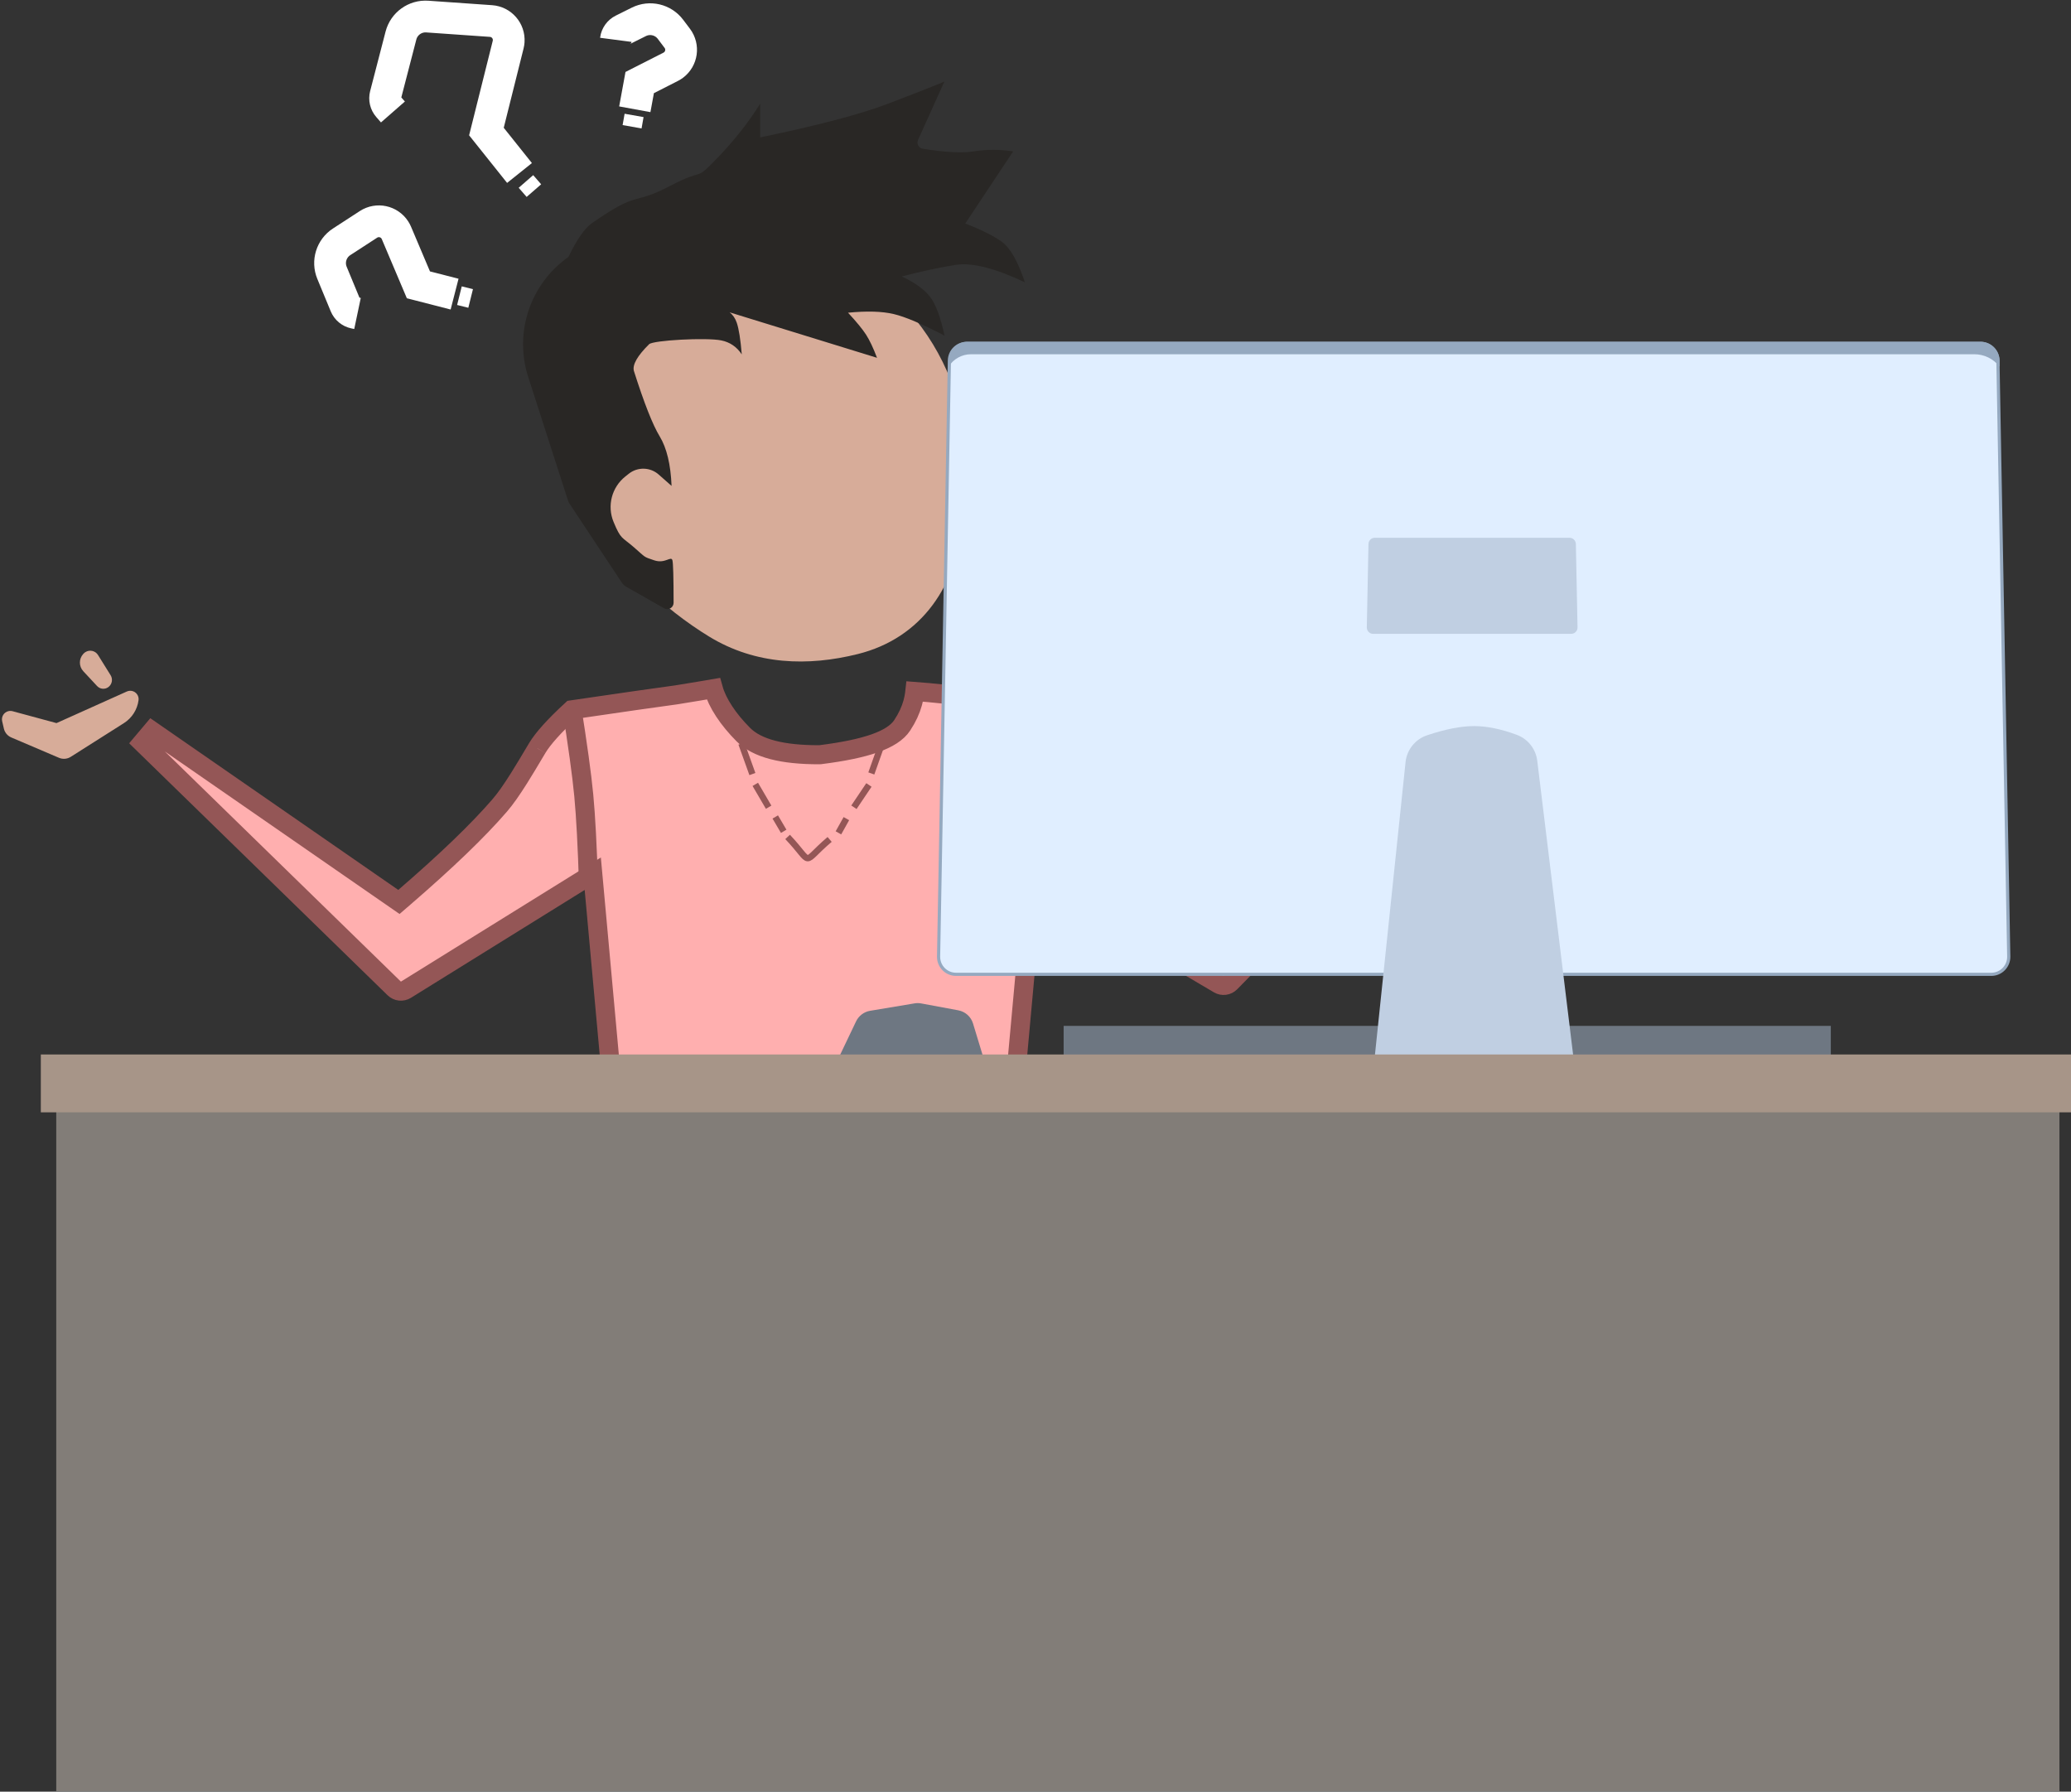
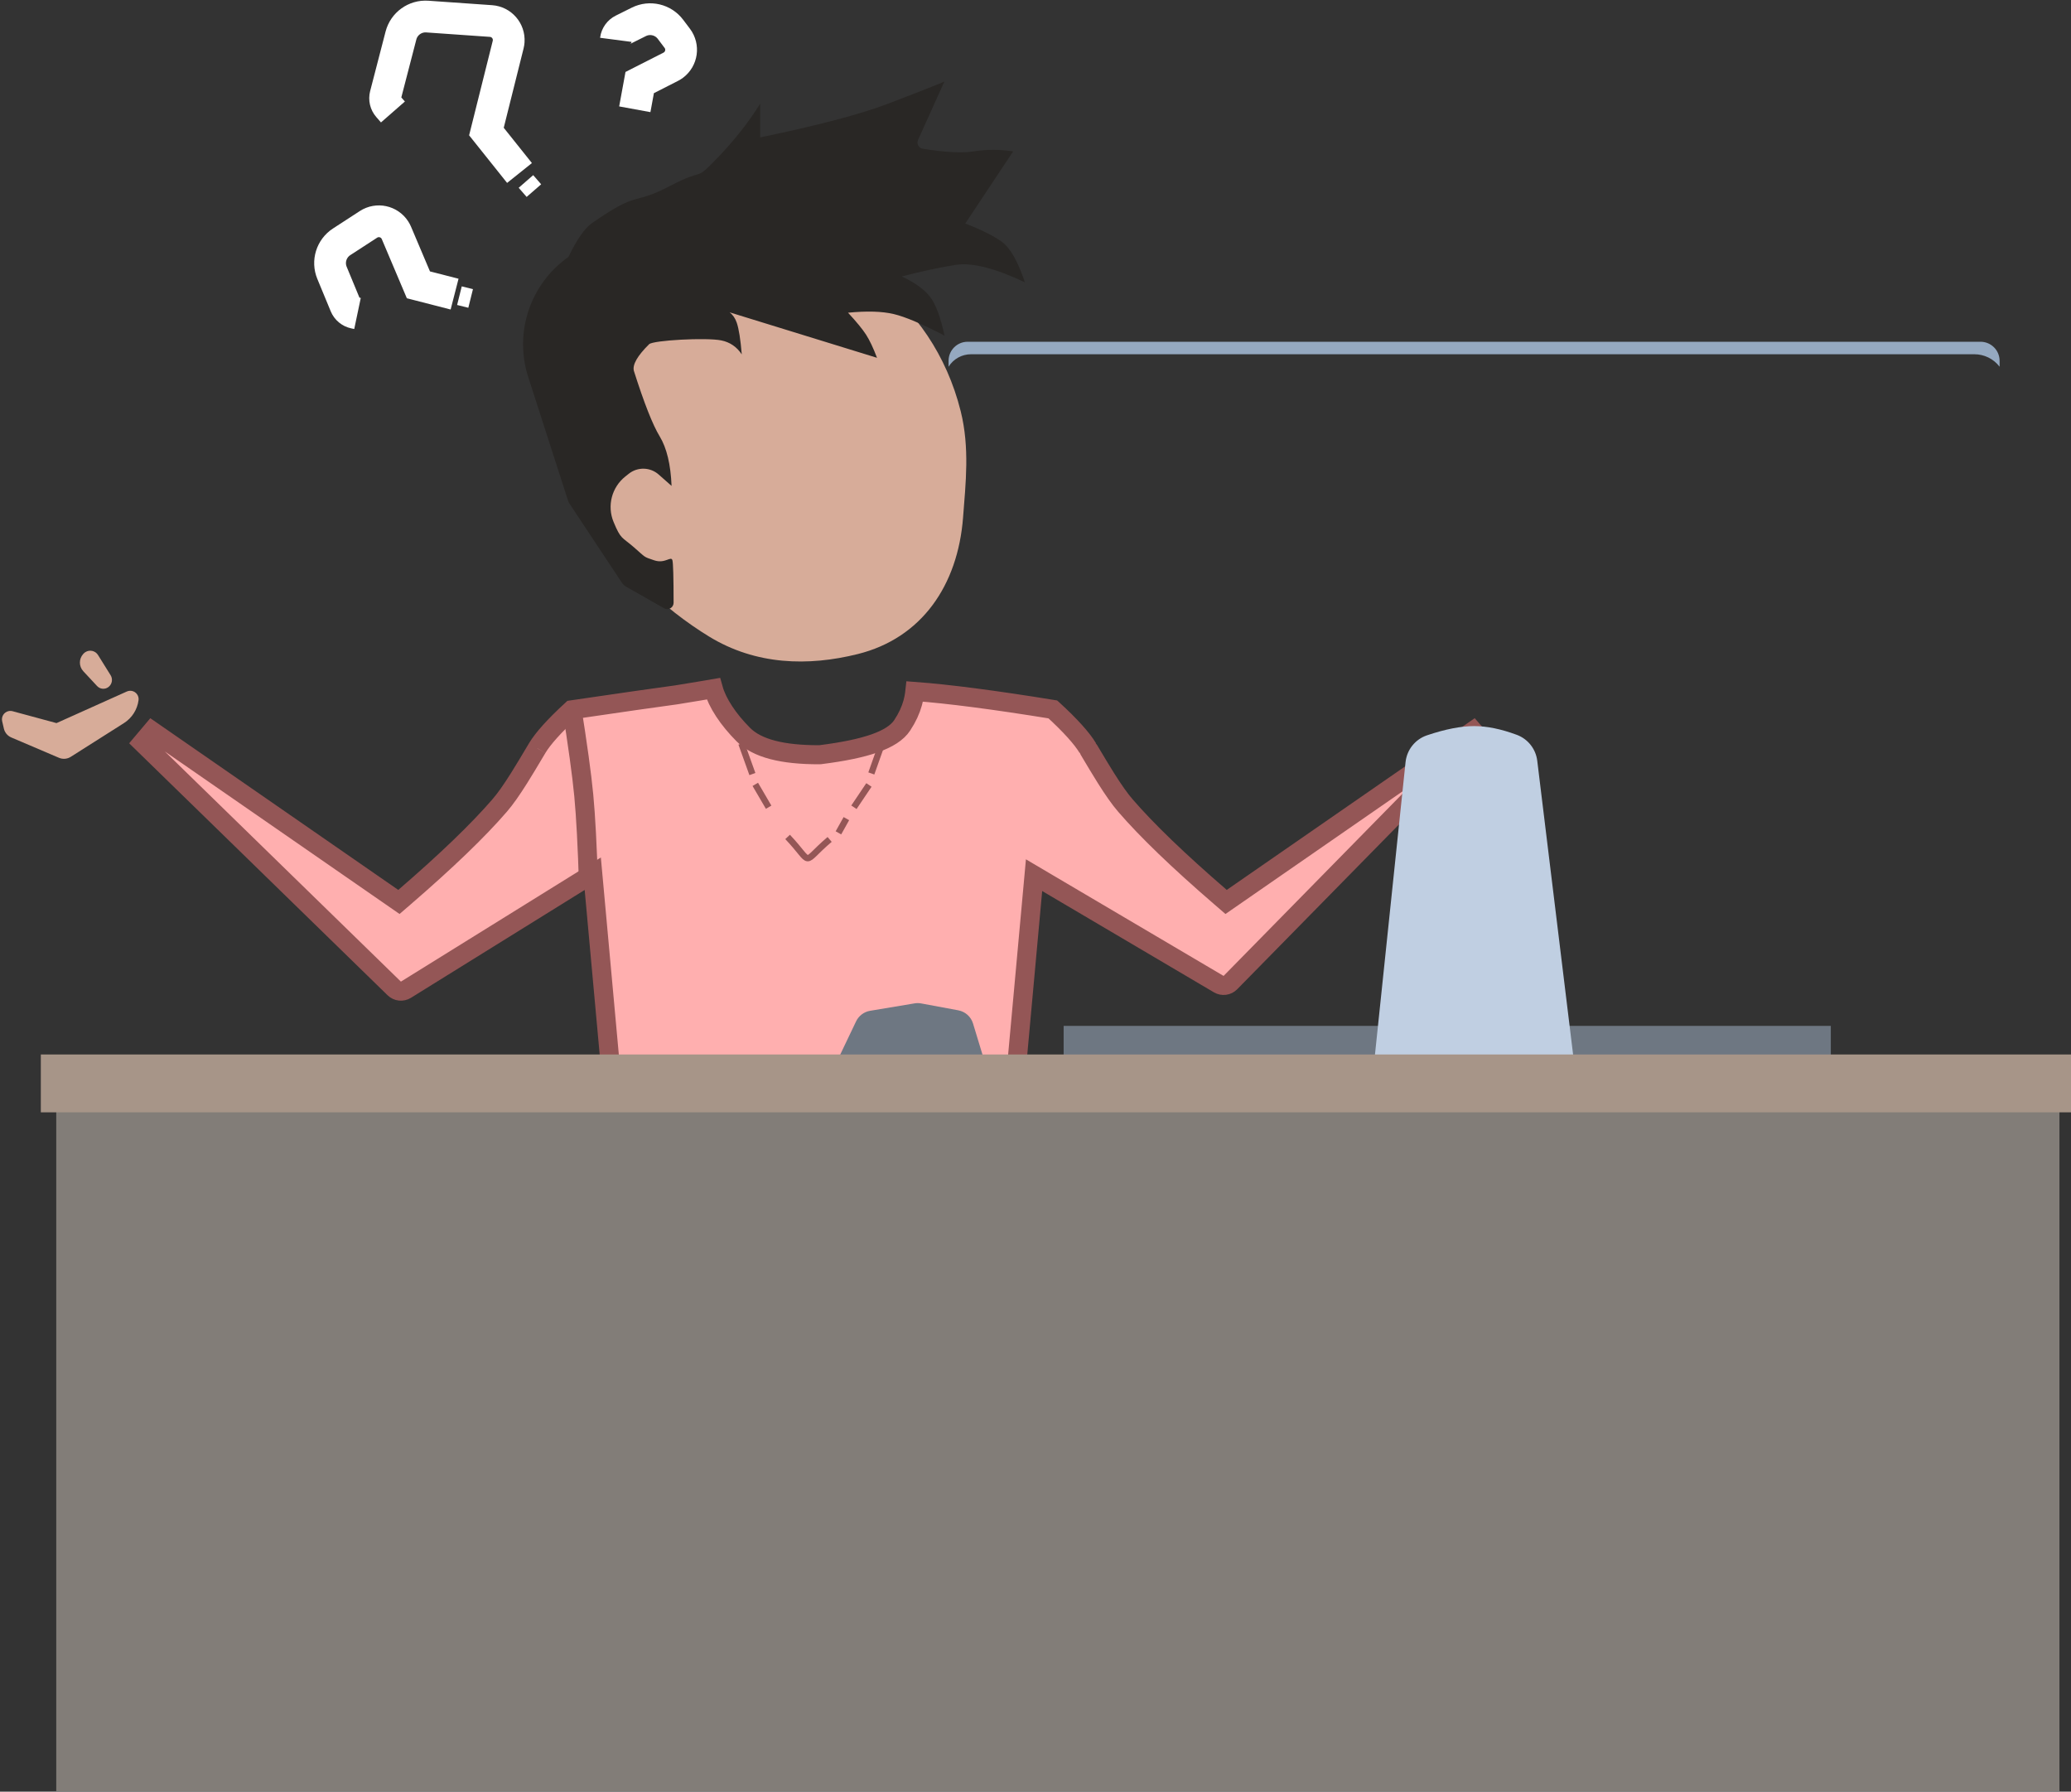
<svg xmlns="http://www.w3.org/2000/svg" width="326px" height="282px" viewBox="0 0 326 282" version="1.1">
  <rect x="0" y="0" width="326" height="282" fill="#333333" stroke="none" />
  <title>26D985C2-7734-4A7D-99C0-0BC2D7A772D0</title>
  <desc>Created with sketchtool.</desc>
  <defs />
  <g id="WEB---High-Fidelity-Mockup" stroke="none" stroke-width="1" fill="none" fill-rule="evenodd">
    <g id="404-Page" transform="translate(-799, -373)" fill-rule="nonzero">
      <g id="guy_on_computer_asian" transform="translate(796, 374)">
        <g id="guy" transform="translate(0, 8.484)">
          <g id="body" transform="translate(23.333, 62.56)">
            <path d="M211.88,43.367 L211.556,42.995 L172.671,69.921 L171.792,69.162 C165.173,63.449 160.182,58.644 156.81,54.733 C155.917,53.698 154.94,52.304 153.78,50.463 C153.396,49.854 152.995,49.2 152.539,48.444 C152.167,47.827 150.877,45.662 150.901,45.703 C149.987,44.179 148.151,42.137 145.411,39.626 L145.398,39.614 C136.193,38.121 128.948,37.179 123.674,36.789 C123.657,36.943 123.64,37.087 123.619,37.234 C123.555,37.683 123.467,38.12 123.341,38.576 C123.024,39.724 122.492,40.895 121.678,42.128 C120.161,44.426 115.942,45.838 108.813,46.738 L108.629,46.75 C102.829,46.762 98.85,45.763 96.67,43.576 C94.286,41.183 92.573,38.596 91.951,36.355 C91.236,36.477 90.525,36.597 89.851,36.711 C89.813,36.718 89.813,36.718 89.775,36.724 C87.77,37.063 86.479,37.276 86.131,37.322 C83.169,37.719 77.677,38.506 69.66,39.683 C66.951,42.171 65.135,44.195 64.228,45.709 C64.302,45.586 62.973,47.816 62.594,48.444 C62.138,49.2 61.737,49.854 61.353,50.463 C60.193,52.304 59.216,53.698 58.323,54.733 C54.951,58.644 49.96,63.449 43.341,69.162 L42.462,69.921 L3.596,43.008 L2.046,44.846 L41.727,83.535 C42.22,84.017 42.979,84.099 43.565,83.735 L72.975,65.477 L77.003,109.651 L138.433,109.651 L142.44,65.706 L171.513,82.853 C172.107,83.204 172.863,83.104 173.346,82.612 L211.88,43.367 Z M64.228,45.709 C64.226,45.712 64.225,45.714 64.224,45.716 C64.226,45.712 64.228,45.709 64.229,45.707 Z" stroke="#945656" stroke-width="3" fill="#FFAFAF" />
            <path d="M69.593,38.873 C70.593,45.123 71.248,49.881 71.56,53.146 C71.871,56.411 72.123,61.169 72.316,67.42" id="Path-8" stroke="#945656" stroke-width="3" />
-             <path d="" id="Path-9" stroke="#979797" />
            <path d="M96.377,44.988 C96.952,46.588 97.527,48.188 98.102,49.789" id="Path-10" stroke="#945656" />
            <path d="M98.558,51.411 C99.258,52.61 99.959,53.809 100.66,55.008" id="Path-11" stroke="#945656" />
-             <path d="M101.701,56.544 C102.144,57.296 102.587,58.048 103.03,58.8" id="Path-12" stroke="#945656" />
            <path d="M103.645,59.685 C107.841,64.129 105.634,64.019 110.262,60.079" id="Path-13" stroke="#945656" />
            <path d="M111.645,59.044 C112.062,58.298 112.479,57.552 112.896,56.806" id="Path-14" stroke="#945656" />
            <path d="M114.085,55.017 C114.872,53.847 115.658,52.676 116.445,51.506" id="Path-15" stroke="#945656" />
            <path d="M118.206,45.802 C117.746,47.099 117.285,48.397 116.824,49.694" id="Path-16" stroke="#945656" />
          </g>
          <g id="hand" transform="translate(14.053, 101.849) rotate(-13) translate(-14.053, -101.849) translate(2.553, 93.349)" fill="#D7AC99">
            <path d="M19.179,12.821 L9.83,16.109 C9.209,16.328 8.52,16.227 7.988,15.839 L1.392,11.03 C0.876,10.653 0.571,10.053 0.571,9.414 L0.571,8.221 C0.571,7.489 1.164,6.896 1.895,6.896 C2.113,6.896 2.328,6.95 2.52,7.052 L8.838,10.431 L20.743,8.076 C21.456,7.935 22.149,8.398 22.29,9.111 C22.337,9.351 22.317,9.599 22.231,9.828 C21.707,11.229 20.589,12.325 19.179,12.821 Z M14.785,3.424 C14.267,2.524 14.524,1.376 15.378,0.783 L15.433,0.745 C15.543,0.669 15.662,0.608 15.788,0.565 C16.54,0.307 17.359,0.708 17.617,1.46 L18.832,5.004 C19.062,5.675 18.755,6.413 18.117,6.723 C17.487,7.029 16.728,6.796 16.378,6.189 L14.785,3.424 Z" id="Combined-Shape" />
          </g>
          <g id="head" transform="translate(127.43, 52.049) rotate(-9) translate(-127.43, -52.049) translate(86.43, 6.049)">
            <path d="M42.136,89.104 C52.475,89.104 60.03,82.444 63.42,72.226 C65.118,67.108 67.095,61.859 67.095,55.927 C67.095,37.813 54.631,23.128 39.257,23.128 C23.883,23.128 7.593,38.69 7.593,56.804 C7.593,65.465 14.516,75.112 20.083,80.765 C26.16,86.936 34.113,89.104 42.136,89.104 Z" id="Oval" fill="#D7AC99" transform="translate(37.344, 56.116) rotate(-5) translate(-37.344, -56.116) " />
            <path d="M18.476,69.425 C18.396,68.636 17.268,69.829 15.64,68.974 C14.012,68.12 14.438,68.39 12.816,66.454 C11.193,64.518 10.972,64.95 10.268,61.997 C10.268,61.997 10.268,61.997 10.268,61.997 L10.268,61.997 C9.635,59.337 10.837,56.58 13.217,55.234 L13.823,54.891 C15.369,54.017 17.319,54.378 18.449,55.747 L20.175,57.837 C20.567,54.486 20.359,51.824 19.551,49.851 C18.742,47.878 17.941,44.265 17.146,39.014 C17.06,38.018 18.07,36.764 20.175,35.254 C20.899,34.735 29.274,35.605 31.496,36.443 C32.795,36.933 33.739,37.824 34.327,39.117 C34.504,36.747 34.504,35.063 34.327,34.066 C34.196,33.333 33.913,32.738 33.477,32.283 L55.271,42.98 C54.932,41.348 54.554,40.061 54.139,39.117 C53.725,38.174 52.97,36.886 51.875,35.254 C54.862,35.434 57.221,35.879 58.951,36.592 C60.681,37.304 63.134,38.839 66.31,41.197 C66.166,38.352 65.762,36.27 65.097,34.953 C64.432,33.636 63.112,32.298 61.135,30.941 C64.324,30.628 67.208,30.471 69.787,30.471 C72.366,30.471 75.81,31.941 80.119,34.881 C79.547,31.447 78.682,29.158 77.527,28.012 C76.372,26.867 74.628,25.623 72.296,24.28 L81.52,14.244 C79.494,13.592 77.443,13.266 75.367,13.266 C73.512,13.266 70.904,12.713 67.542,11.605 L67.542,11.605 C67.018,11.432 66.733,10.867 66.905,10.343 C66.933,10.259 66.971,10.18 67.02,10.106 L72.543,1.699 C70.839,2.121 67.723,2.807 63.197,3.758 C58.67,4.708 51.783,5.402 42.535,5.838 L43.361,0.605 C41.067,3.232 38.433,5.67 35.459,7.918 C30.998,11.29 33.672,9.029 27.251,11.186 C20.829,13.344 22.533,10.993 14.231,15.049 C12.996,15.652 11.511,17.203 9.776,19.702 L9.776,19.702 C3.167,22.943 -0.564,30.108 0.57,37.381 L3.716,57.565 C3.744,57.745 3.797,57.921 3.873,58.087 L10.07,71.665 C10.2,71.951 10.396,72.202 10.642,72.398 L16.003,76.675 C16.435,77.019 17.064,76.949 17.408,76.517 C17.516,76.381 17.587,76.22 17.614,76.049 C18.236,72.096 18.524,69.889 18.476,69.425 Z" id="Path-7" fill="#292725" />
          </g>
        </g>
        <g id="computer" transform="translate(134.805, 52.791)">
          <rect id="Rectangle-10" fill="#6E7782" x="35.625" y="107.679" width="120.763" height="4.839" />
-           <path d="M20.39,0.25 C18.891,0.25 17.668,1.451 17.641,2.95 L15.938,96.765 C15.938,96.79 15.938,96.79 15.938,96.815 C15.938,98.333 17.169,99.565 18.688,99.565 L181.647,99.565 C181.671,99.565 181.671,99.565 181.696,99.564 C183.215,99.537 184.424,98.283 184.396,96.765 L182.693,2.95 C182.666,1.451 181.443,0.25 179.944,0.25 L20.39,0.25 Z" id="Rectangle-4" stroke="#95A9C0" stroke-width="0.5" fill="#E0EEFF" />
          <path d="M17.511,3.932 L17.511,3 C17.511,1.343 18.854,3.04359188e-16 20.511,0 L179.956,0 C181.613,-1.64917633e-14 182.956,1.343 182.956,3 L182.956,3.932 L182.934,3.903 C181.987,2.681 180.528,1.966 178.982,1.966 L21.043,1.966 C19.604,1.966 18.268,2.71 17.511,3.932 Z" id="Path-3" fill="#95A9C0" />
          <path d="M84.534,113.123 L89.446,66.162 C89.65,64.216 90.97,62.568 92.824,61.944 C95.695,60.977 98.165,60.494 100.234,60.494 C102.247,60.494 104.487,60.952 106.953,61.867 L106.953,61.867 C108.706,62.518 109.95,64.093 110.176,65.949 L115.933,113.123 L84.534,113.123 Z" id="Path-2" fill="#C0CFE2" />
-           <path d="M84.609,30.852 L115.254,30.852 C115.799,30.852 116.243,31.287 116.254,31.832 L116.516,44.955 C116.527,45.507 116.089,45.964 115.536,45.975 C115.53,45.975 115.523,45.975 115.516,45.975 L84.347,45.975 C83.795,45.975 83.347,45.527 83.347,44.975 C83.347,44.969 83.347,44.962 83.347,44.955 L83.609,31.832 C83.62,31.287 84.064,30.852 84.609,30.852 Z" id="Rectangle-5" fill="#C0CFE2" />
          <path d="M0.302,112.518 L22.945,112.518 L21.362,107.306 C21.036,106.234 20.14,105.433 19.039,105.229 L13.2,104.146 C12.856,104.082 12.504,104.079 12.159,104.136 L5.163,105.304 C4.198,105.465 3.372,106.088 2.95,106.971 L0.302,112.518 Z" id="Path-17" fill="#6E7782" />
        </g>
        <g id="table" transform="translate(9.427, 164.971)">
          <rect id="Rectangle-2" fill="#827D78" x="2.426" y="8.499" width="315.328" height="107.452" />
          <rect id="Rectangle" fill="#A79588" x="0" y="0" width="319.573" height="9.106" />
        </g>
        <g id="question_mark" transform="translate(51.848, 0)">
          <rect id="Rectangle-3" fill="#FFFFFF" transform="translate(34.569, 28.281) rotate(139) translate(-34.569, -28.281) " x="33.055" y="27.327" width="3.029" height="1.909" />
-           <rect id="Rectangle-8" fill="#FFFFFF" transform="translate(50.807, 18.059) rotate(10) translate(-50.807, -18.059) " x="49.293" y="17.153" width="3.029" height="1.811" />
          <rect id="Rectangle-7" fill="#FFFFFF" transform="translate(24.354, 45.757) rotate(14) translate(-24.354, -45.757) " x="23.445" y="44.248" width="1.818" height="3.019" />
          <path d="M4.96,45.058 L4.621,44.721 C4.154,44.254 3.946,43.588 4.067,42.938 L5.076,37.508 C5.428,35.613 7.081,34.239 9.009,34.239 L14.048,34.239 C15.705,34.239 17.048,35.582 17.048,37.239 C17.048,37.414 17.033,37.589 17.002,37.762 L15.455,46.5 L19.435,50.828" id="Path-18" stroke="#FFFFFF" stroke-width="5" transform="translate(11.73, 42.533) rotate(-33) translate(-11.73, -42.533) " />
          <path d="M13.231,17.301 C12.966,17.038 12.702,16.774 12.437,16.51 L12.437,16.51 C11.969,16.044 11.762,15.377 11.882,14.728 L13.651,5.214 C14.003,3.319 15.656,1.945 17.583,1.945 L27.631,1.945 C29.288,1.945 30.631,3.288 30.631,4.945 C30.631,5.12 30.616,5.295 30.585,5.468 L28.127,19.349 L33.777,25.491" id="Path-18-Copy" stroke="#FFFFFF" stroke-width="5" transform="translate(22.809, 13.718) rotate(4) translate(-22.809, -13.718) " />
          <path d="M47.593,9.948 L47.551,9.907 C47.083,9.44 46.876,8.774 46.996,8.124 L47.511,5.353 C47.863,3.458 49.517,2.084 51.444,2.084 L53.222,2.084 C54.879,2.084 56.222,3.427 56.222,5.084 C56.222,5.259 56.207,5.434 56.176,5.607 L55.221,10.997 L58.115,14.143" id="Path-18-Copy-2" stroke="#FFFFFF" stroke-width="5" transform="translate(52.534, 8.113) rotate(53) translate(-52.534, -8.113) " />
        </g>
      </g>
    </g>
  </g>
</svg>